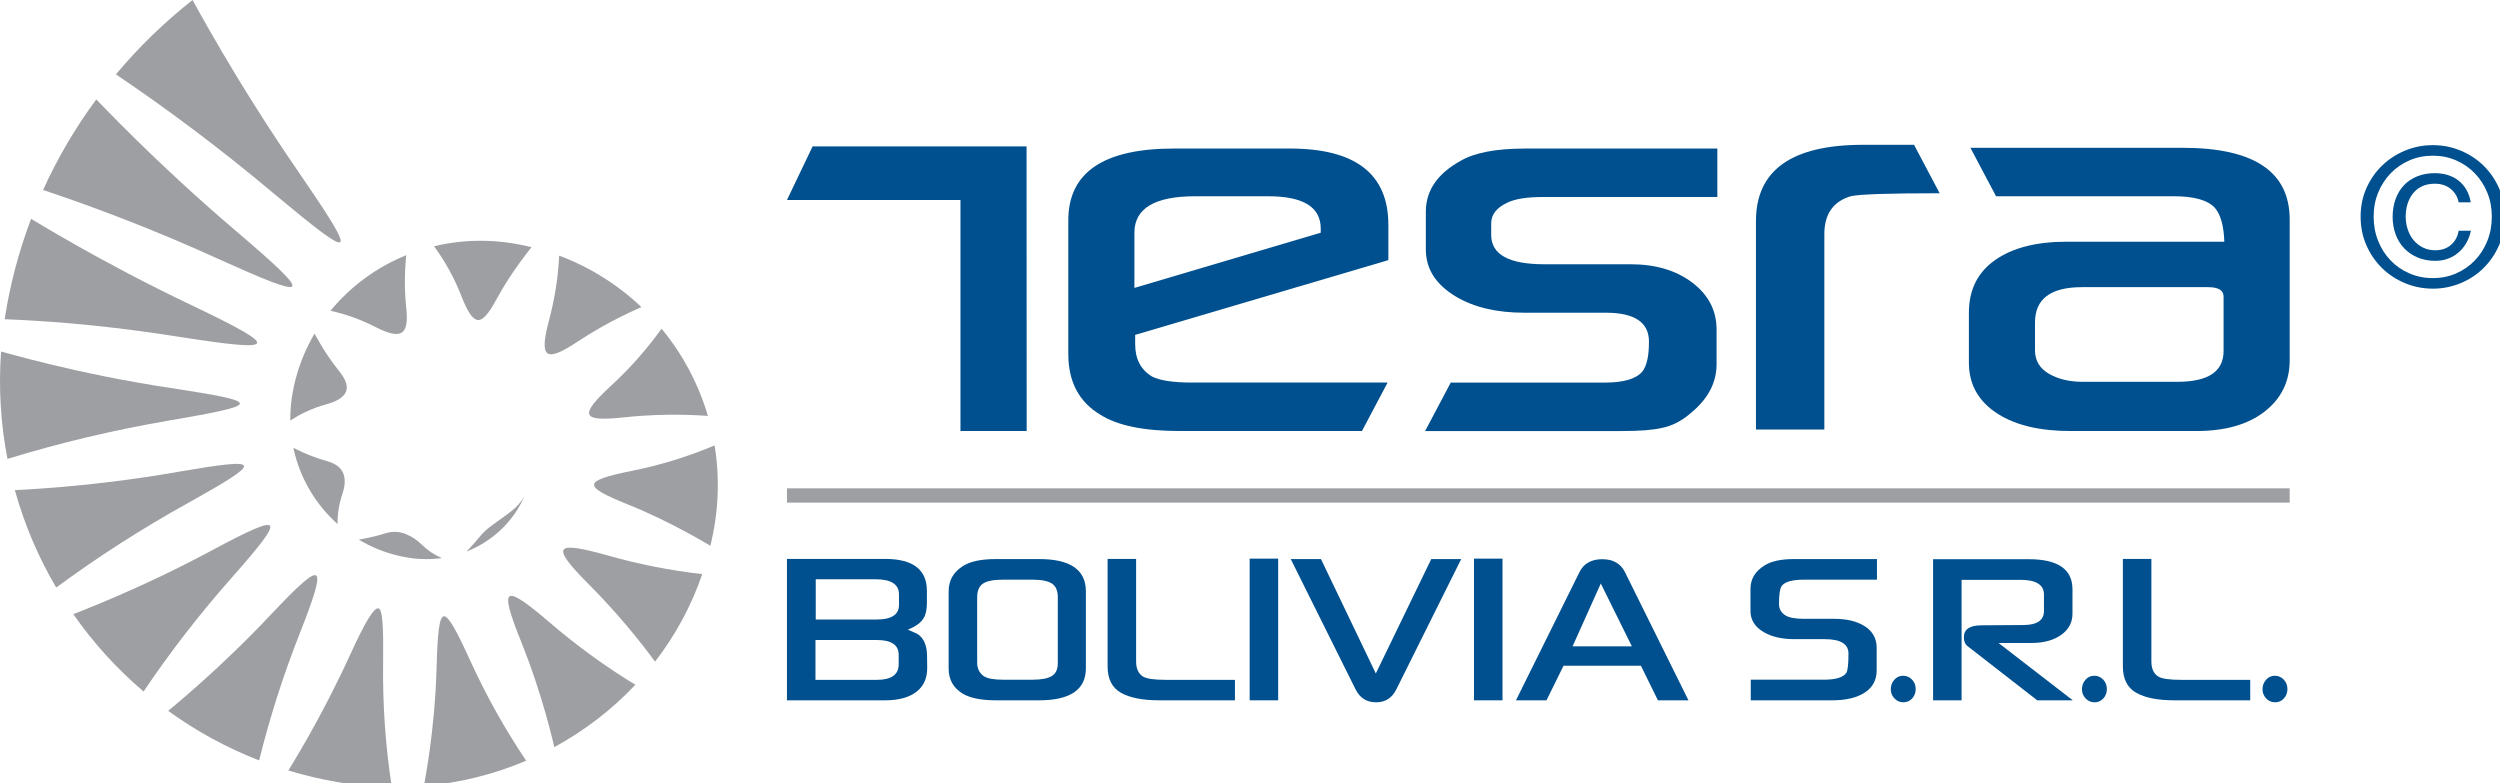
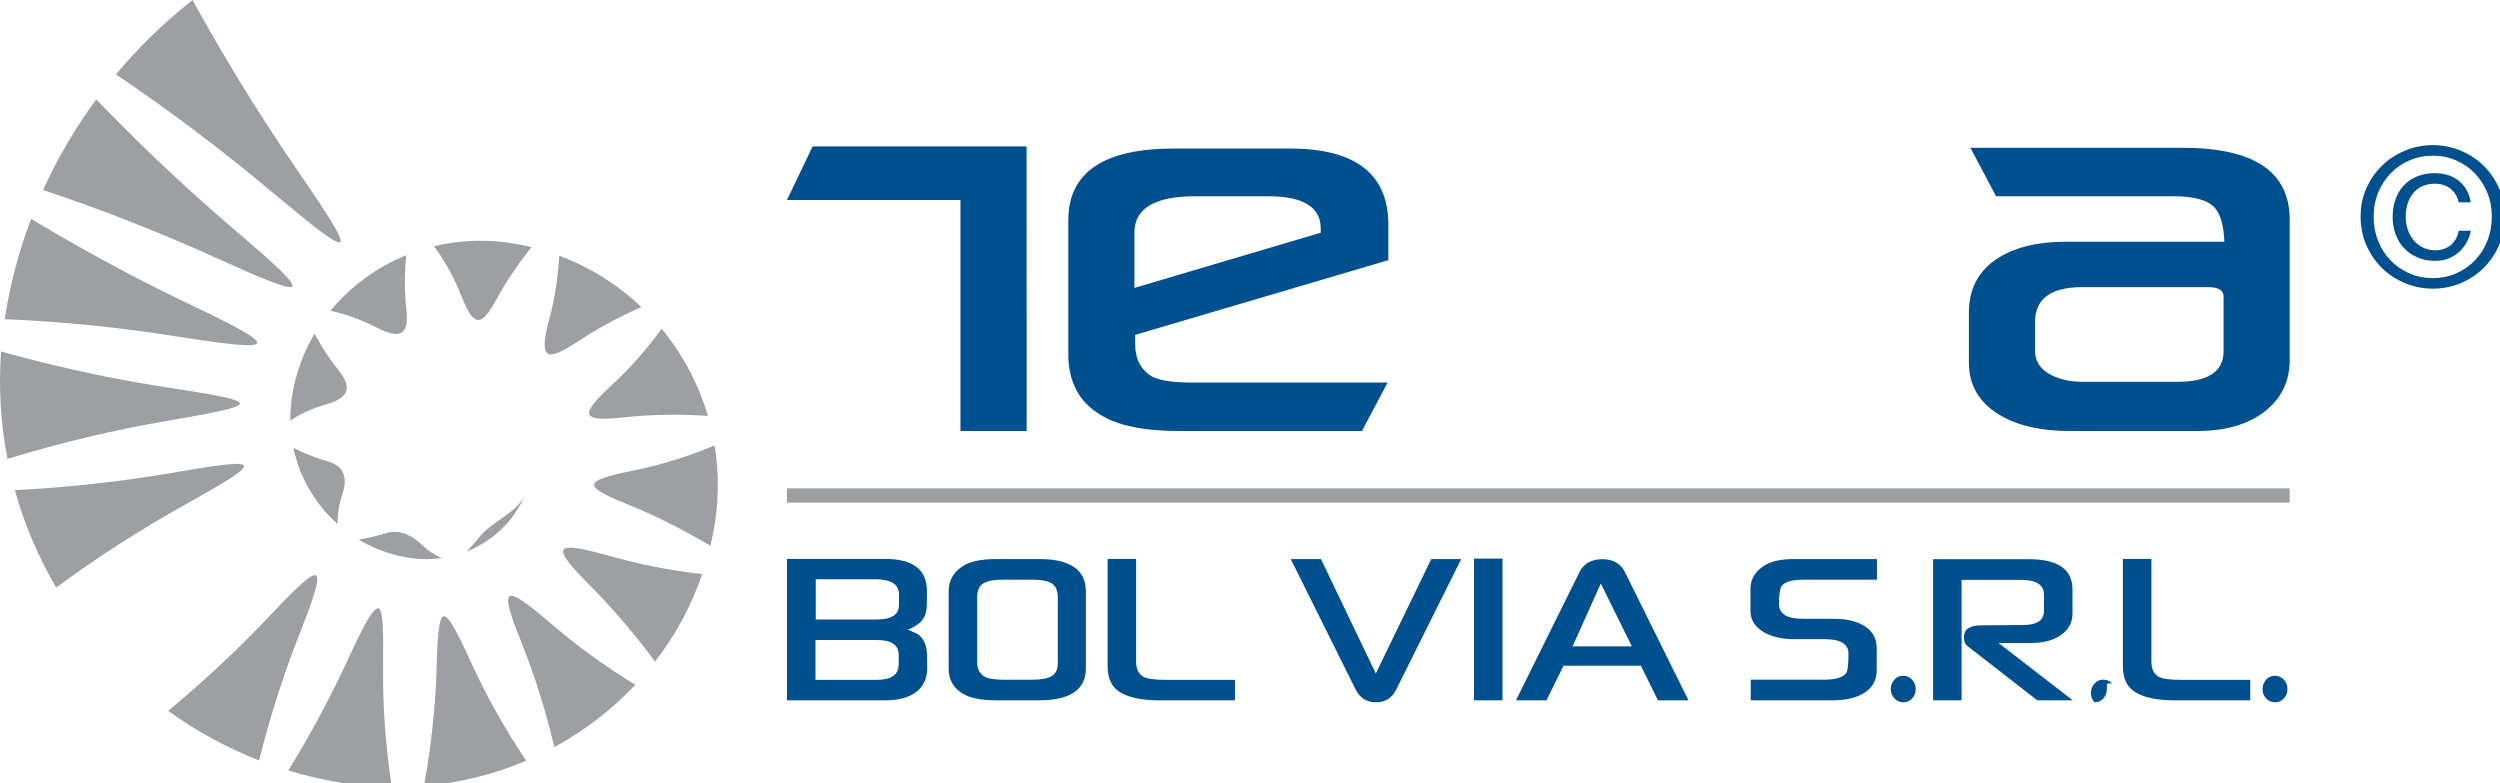
<svg xmlns="http://www.w3.org/2000/svg" version="1.1" id="Layer_1" x="0px" y="0px" width="800px" height="250.63px" viewBox="-225.045 -70.396 800 250.63" enable-background="new -225.045 -70.396 800 250.63" xml:space="preserve">
  <g>
    <rect id="Línea_1_" x="26.782" y="85.872" fill="#9D9FA2" width="480.87" height="4.58" />
    <g id="Isotipo_1_">
      <g>
        <path fill="#9D9FA2" d="M-129.625-15.537c9.967,14.519,14.595,21.832,13.418,22.644c-1.172,0.811-8.252-4.736-21.64-15.923     c-16.131-13.54-32.863-26.145-50.103-37.788c7.281-8.694,15.506-16.679,24.518-23.791c0.01-0.009,3.474,6.439,9.41,16.551     C-148.087-43.74-139.612-30.029-129.625-15.537z" />
      </g>
      <g>
        <path fill="#9D9FA2" d="M-149.449,3.59c12.789,10.905,18.826,16.534,17.892,17.652c-0.928,1.119-8.898-2.118-24.049-8.976     c-18.282-8.3-36.863-15.593-55.653-21.87c4.6-10.158,10.313-19.898,17.018-28.99c0.004-0.015,4.803,5.074,12.786,12.922     C-173.467-17.827-162.25-7.289-149.449,3.59z" />
      </g>
      <g>
        <path fill="#9D9FA2" d="M-163.501,27.39c14.427,6.887,21.327,10.652,20.713,12.026c-0.616,1.37-8.751,0.509-24.344-1.94     c-9.413-1.479-18.823-2.751-28.225-3.721c-9.404-0.964-18.806-1.632-28.196-2.001c0.22-1.429,0.454-2.857,0.717-4.279     l0.392-2.068l0.408-2.01c0.559-2.672,1.188-5.34,1.886-7.995c1.404-5.313,3.091-10.579,5.054-15.768     c0.005-0.009,5.679,3.483,14.964,8.733C-190.853,13.612-177.937,20.536-163.501,27.39z" />
      </g>
      <g>
        <path fill="#9D9FA2" d="M-170.384,53.768c14.965,2.285,22.256,3.643,22.103,4.986c-0.079,0.683-2.001,1.385-5.749,2.243     c-3.745,0.858-9.299,1.887-16.634,3.131c-17.719,3.014-35.077,7.137-51.989,12.32c-2.187-11.228-2.882-22.83-2.052-34.356     c0-0.016,6.081,1.761,15.923,4.142C-198.945,48.623-185.349,51.52-170.384,53.768z" />
      </g>
      <g>
        <path fill="#9D9FA2" d="M-168.262,80.63c14.036-2.426,20.97-3.305,21.298-1.93c0.334,1.375-5.86,5.152-18.034,11.935     c-14.717,8.157-28.764,17.182-42.062,26.985c-5.708-9.696-10.186-20.192-13.235-31.176c-0.002-0.01,5.973-0.244,15.486-1.056     C-195.294,84.573-182.278,83.088-168.262,80.63z" />
      </g>
      <g>
-         <path fill="#9D9FA2" d="M-157.108,105.648c11.73-6.274,17.675-9.002,18.478-7.764c0.802,1.239-3.407,6.545-11.994,16.272     c-10.382,11.715-19.894,23.995-28.48,36.73c-8.495-7.219-16.077-15.555-22.498-24.756c-0.004-0.014,5.241-1.986,13.457-5.515     C-179.938,117.092-168.816,111.95-157.108,105.648z" />
-       </g>
+         </g>
      <g>
        <path fill="#9D9FA2" d="M-138.037,125.927c8.474-8.984,12.967-13.079,14.176-12.146c1.211,0.933-0.71,6.954-5.115,18.14     c-5.344,13.499-9.725,27.202-13.148,41.015c-10.269-3.987-20.097-9.327-29.103-15.86c-0.011-0.005,4.049-3.294,10.256-8.824     C-154.769,142.732-146.479,134.923-138.037,125.927z" />
      </g>
      <g>
        <path fill="#9D9FA2" d="M-112.957,139.038c2.365-5.183,4.274-8.989,5.769-11.438c1.485-2.453,2.625-3.531,3.279-3.305     c1.365,0.463,1.578,6.321,1.464,17.433c-0.177,13.414,0.756,26.71,2.777,39.751c-5.725-0.066-11.458-0.59-17.112-1.554     c-1.444-0.248-2.74-0.487-4.082-0.765c-1.333-0.262-2.663-0.557-3.989-0.872c-2.651-0.624-5.298-1.328-7.92-2.127     c-0.014,0,2.564-4.09,6.359-10.775C-122.622,158.707-117.686,149.405-112.957,139.038z" />
      </g>
      <g>
        <path fill="#9D9FA2" d="M-85.315,142.553c0.295-10.487,0.836-15.604,2.327-15.733c1.488-0.121,4.076,4.687,8.349,14.029     c5.133,11.292,11.154,22.044,17.967,32.178c-10.256,4.365-21.36,7.142-32.723,8.086c-0.014,0.004,0.862-4.379,1.841-11.404     C-86.574,162.682-85.579,153.025-85.315,142.553z" />
      </g>
      <g>
        <path fill="#9D9FA2" d="M-58.396,134.655c-3.585-8.946-4.884-13.528-3.509-14.272c1.373-0.745,5.508,2.22,12.71,8.378     c8.667,7.451,17.863,14.128,27.459,19.969c-7.422,7.898-16.194,14.665-25.926,19.95c-0.013,0.01-0.892-4.014-2.657-10.295     C-52.078,152.097-54.792,143.586-58.396,134.655z" />
      </g>
      <g>
        <path fill="#9D9FA2" d="M-36.733,116.489c-6.23-6.261-8.886-9.738-7.913-11.021c0.973-1.281,5.623-0.494,13.951,1.852     c10.046,2.851,20.21,4.848,30.37,6.001c-3.405,9.962-8.521,19.488-15.106,28.008c-0.004,0.014-2.203-3.068-5.96-7.737     C-25.146,128.921-30.495,122.718-36.733,116.489z" />
      </g>
      <g>
        <path fill="#9D9FA2" d="M-24.336,90.948c-7.423-2.989-10.899-4.899-10.586-6.396c0.314-1.491,4.392-2.724,12.008-4.264     c9.198-1.832,18.089-4.577,26.54-8.16C4.5,77.451,4.82,82.889,4.577,88.328c-0.125,2.714-0.382,5.431-0.778,8.126     c-0.103,0.675-0.206,1.346-0.323,2.021c-0.121,0.671-0.245,1.351-0.368,1.972c-0.246,1.274-0.518,2.547-0.821,3.814     c0,0.014-2.941-1.793-7.741-4.387C-10.258,97.288-16.908,93.904-24.336,90.948z" />
      </g>
      <g>
        <path fill="#9D9FA2" d="M-25.245,63.151c-7.103,0.756-10.7,0.559-11.229-0.971c-0.526-1.527,1.928-4.483,6.95-9.131     c6.081-5.592,11.497-11.722,16.179-18.266C-6.636,42.889-1.53,52.417,1.481,62.702c0.01,0.009-3.104-0.267-8.023-0.367     C-11.454,62.232-18.151,62.373-25.245,63.151z" />
      </g>
      <g>
        <path fill="#9D9FA2" d="M-40.435,39.072c-5.205,3.446-8.216,4.621-9.513,3.51c-1.296-1.11-0.991-4.554,0.537-10.285     c1.868-6.913,2.96-13.916,3.304-20.881c9.684,3.609,18.719,9.235,26.313,16.459c0.01,0.007-2.539,1.069-6.419,2.993     C-30.089,32.793-35.249,35.616-40.435,39.072z" />
      </g>
      <g>
        <path fill="#9D9FA2" d="M-66.214,25.463c-2.535,4.692-4.401,6.792-6.063,6.521c-1.669-0.275-3.26-2.893-5.12-7.627     c-2.224-5.727-5.185-11.082-8.764-15.95c5.075-1.225,10.35-1.822,15.646-1.758c2.647,0.034,5.298,0.229,7.935,0.588     c2.677,0.367,5.133,0.856,7.63,1.457c0.009,0.002-1.519,1.846-3.712,4.863C-60.846,16.582-63.704,20.768-66.214,25.463z" />
      </g>
      <g>
        <path fill="#9D9FA2" d="M-95.028,28.372c0.47,4.457-0.044,6.915-1.628,7.753c-1.582,0.839-4.302,0.138-8.147-1.825     c-4.63-2.39-9.504-4.142-14.486-5.244c6.292-7.703,14.672-13.911,24.242-17.792c0.006,0-0.236,2.03-0.369,5.205     C-95.548,19.638-95.516,23.925-95.028,28.372z" />
      </g>
      <g>
        <path fill="#9D9FA2" d="M-116.575,48.282c2.313,2.891,2.961,5.085,2.189,6.798c-0.388,0.856-1.129,1.606-2.194,2.264     c-0.537,0.329-1.155,0.636-1.848,0.917c-0.69,0.275-1.461,0.523-2.309,0.756c-4.086,1.118-7.943,2.874-11.408,5.172     c-0.031-2.452,0.131-4.917,0.486-7.356c0.088-0.607,0.19-1.226,0.307-1.82c0.103-0.588,0.22-1.18,0.348-1.761     c0.249-1.175,0.545-2.338,0.873-3.499c1.318-4.64,3.247-9.161,5.747-13.397c0.004-0.007,0.785,1.525,2.15,3.798     C-120.868,42.424-118.892,45.4-116.575,48.282z" />
      </g>
      <g>
        <path fill="#9D9FA2" d="M-120.374,77.171c2.849,0.803,4.463,2.131,5.18,3.904c0.705,1.773,0.573,4.04-0.291,6.625     c-1.061,3.111-1.575,6.357-1.555,9.58c-3.513-3.131-6.555-6.843-8.958-10.966c-2.404-4.124-4.165-8.663-5.172-13.412     c-0.002-0.005,1.259,0.671,3.249,1.552S-123.223,76.377-120.374,77.171z" />
      </g>
      <g>
        <path fill="#9D9FA2" d="M-101.419,100.197c2.191-0.676,4.258-0.452,6.194,0.29c1.946,0.756,3.712,1.99,5.228,3.471     c1.807,1.798,3.979,3.233,6.358,4.218c-2.271,0.321-4.588,0.425-6.906,0.299c-2.319-0.116-4.639-0.487-6.857-1.001     c-4.475-1.033-8.837-2.786-12.844-5.192c-0.005,0,1.106-0.17,2.776-0.521C-105.801,101.409-103.605,100.872-101.419,100.197z" />
      </g>
      <g>
        <path fill="#9D9FA2" d="M-71.074,100.802c1.152-1.397,2.857-2.658,4.625-3.934c1.767-1.261,3.574-2.563,4.972-3.64     c1.691-1.281,3.123-2.896,4.185-4.721c-1.674,3.871-4.169,7.467-7.317,10.479c-3.146,3.012-6.943,5.458-11.135,7.104     c-0.002,0.004,0.602-0.62,1.486-1.597C-73.372,103.519-72.225,102.196-71.074,100.802z" />
      </g>
    </g>
    <g id="TESRA_1_">
      <polygon fill="#00508F" points="103.457,-23.547 34.988,-23.547 26.782,-6.389 82.304,-6.389 82.304,67.532 82.331,67.532     103.457,67.532 103.492,67.532   " />
      <path fill="#00508F" d="M219.229,12.843l-81.017,23.918v3.006c0,4.724,1.801,8.168,5.406,10.332    c2.486,1.28,6.771,1.925,12.862,1.925h62.505l-8.202,15.507h-58.266c-11.466,0-19.915-1.725-25.367-5.168    c-6.895-4.09-10.338-10.579-10.338-19.472V0.1c0-15.305,11.259-22.962,33.781-22.962h37.139c20.992,0,31.498,8.138,31.498,24.405    V12.843L219.229,12.843z M197.59,4.068V2.74c0-6.889-5.608-10.335-16.825-10.335h-23.326c-12.976,0-19.472,3.885-19.472,11.661    v17.667L197.59,4.068z" />
-       <path fill="#00508F" d="M324.507-7.351h-55.903c-5.04,0-8.81,0.599-11.297,1.801c-3.441,1.605-5.167,3.804-5.167,6.611V4.79    c0,6.247,5.652,9.375,16.947,9.375h27.647c8.014,0,14.602,1.962,19.771,5.889c5.17,3.926,7.755,8.937,7.755,15.025v11.06    c0,5.766-2.607,10.863-7.813,15.271c-3.126,2.8-6.413,4.526-9.857,5.161c-2.809,0.644-6.934,0.964-12.379,0.964h-63.224    l8.202-15.506h49.373c5.931,0,9.893-1.163,11.9-3.483c1.44-1.766,2.16-4.973,2.16-9.616c0-6.174-4.615-9.258-13.821-9.258h-26.082    c-8.821,0-16.106-1.719-21.881-5.171c-6.413-3.837-9.615-8.85-9.615-15.021v-12.14c0-6.731,3.681-12.143,11.056-16.229    c4.485-2.641,11.38-3.966,20.675-3.966h61.547v15.506H324.507z" />
-       <path fill="#00508F" d="M395.642-8.556c-16.346,0-25.843,0.323-28.483,0.962c-5.608,1.688-8.416,5.731-8.416,12.142v62.5h-21.879    V0.34c0-16.269,11.422-24.4,34.262-24.4h16.317L395.642-8.556z" />
      <path fill="#00508F" d="M507.651,44.932c0,6.734-2.668,12.181-7.989,16.352c-5.331,4.163-12.607,6.248-21.82,6.248h-40.385    c-9.619,0-17.308-1.803-23.081-5.412c-6.247-3.927-9.374-9.412-9.374-16.464V29.668c0-7.298,2.782-12.899,8.354-16.826    c5.568-3.927,13.2-5.89,22.894-5.89h50.489c-0.163-5.051-1.165-8.659-3.008-10.816c-2.243-2.487-6.654-3.732-13.216-3.732h-56.823    l-8.207-15.505h67.908c22.847,0,34.26,7.651,34.26,22.958v45.075H507.651z M486.5,41.93V24.498c0-2-1.644-3.002-4.933-3.002    h-40.385c-10.022,0-15.026,3.764-15.026,11.3v8.896c0,3.278,1.48,5.786,4.445,7.508c2.965,1.726,6.569,2.585,10.822,2.585h30.286    C481.567,51.785,486.5,48.499,486.5,41.93z" />
    </g>
    <g id="C_1_">
      <path fill="#00508F" d="M530.35-1.114c0-3.226,0.608-6.242,1.839-9.026c1.229-2.782,2.897-5.193,5.004-7.236    c2.108-2.052,4.562-3.656,7.368-4.825c2.807-1.165,5.78-1.749,8.934-1.749c3.112,0,6.064,0.583,8.868,1.749    c2.811,1.171,5.25,2.776,7.339,4.825c2.084,2.045,3.743,4.454,4.969,7.236c1.229,2.786,1.845,5.801,1.845,9.026    c0,3.316-0.615,6.377-1.845,9.176c-1.226,2.804-2.885,5.241-4.969,7.313c-2.089,2.063-4.53,3.677-7.339,4.84    c-2.804,1.168-5.756,1.759-8.868,1.759c-3.153,0-6.132-0.591-8.934-1.759c-2.807-1.163-5.26-2.777-7.368-4.84    c-2.106-2.072-3.772-4.511-5.004-7.313C530.958,5.263,530.35,2.202,530.35-1.114z M534.522-1.114c0,2.829,0.483,5.431,1.444,7.824    c0.957,2.398,2.29,4.477,3.989,6.236c1.695,1.763,3.703,3.139,6.02,4.146c2.308,1.003,4.817,1.502,7.519,1.502    c2.656,0,5.134-0.499,7.424-1.502c2.294-1.005,4.293-2.384,5.986-4.146c1.694-1.759,3.031-3.837,3.988-6.236    c0.962-2.393,1.445-4.995,1.445-7.824c0-2.738-0.483-5.294-1.445-7.639c-0.957-2.358-2.294-4.41-3.988-6.173    c-1.693-1.759-3.692-3.142-5.986-4.145c-2.29-1.003-4.768-1.505-7.424-1.505c-2.701,0-5.211,0.504-7.519,1.505    c-2.316,1.003-4.324,2.386-6.02,4.145c-1.699,1.765-3.032,3.815-3.989,6.173C535.006-6.408,534.522-3.852,534.522-1.114z     M565.654,3.43c-0.662,2.99-2.026,5.339-4.088,7.062c-2.071,1.717-4.513,2.578-7.335,2.578c-2.088,0-3.971-0.362-5.648-1.079    c-1.682-0.717-3.112-1.695-4.302-2.945c-1.181-1.25-2.094-2.729-2.729-4.451c-0.635-1.715-0.952-3.579-0.952-5.584    c0-2.047,0.304-3.931,0.921-5.644c0.613-1.722,1.494-3.194,2.639-4.422s2.563-2.189,4.24-2.888    c1.672-0.697,3.56-1.042,5.648-1.042c1.473,0,2.849,0.196,4.143,0.583c1.286,0.387,2.44,0.984,3.471,1.779    c1.02,0.793,1.869,1.779,2.545,2.947c0.676,1.163,1.134,2.507,1.384,4.023h-3.868c-0.326-1.72-1.163-3.142-2.518-4.272    c-1.351-1.121-3.051-1.682-5.097-1.682c-1.512,0-2.853,0.268-4.021,0.792c-1.169,0.536-2.14,1.287-2.913,2.242    c-0.78,0.959-1.376,2.079-1.78,3.352c-0.411,1.267-0.615,2.637-0.615,4.108c0,1.431,0.217,2.812,0.645,4.113    c0.427,1.312,1.051,2.458,1.867,3.437c0.818,0.984,1.811,1.774,2.985,2.363c1.162,0.596,2.481,0.891,3.96,0.891    c2.044,0,3.729-0.582,5.066-1.746c1.324-1.171,2.129-2.674,2.42-4.515H565.654z" />
    </g>
    <path fill="#00508F" d="M71.662,143.358c0,3.225-1.099,5.725-3.3,7.505c-2.386,1.896-5.763,2.844-10.132,2.844H26.782v-45.248   h31.445c8.893,0,13.338,3.422,13.338,10.258v3.707c0,2.231-0.351,3.887-1.053,4.974c-0.797,1.417-2.476,2.651-5.042,3.702   c0.671,0.305,1.665,0.743,2.979,1.313c1.651,1.026,2.661,2.743,3.025,5.153C71.597,138.231,71.662,140.165,71.662,143.358z    M62.536,142.182v-3.028c0-3.166-2.338-4.747-7.014-4.747H35.906v12.748h19.616C60.198,147.155,62.536,145.496,62.536,142.182z    M62.628,123.197v-3.39c0-3.225-2.507-4.839-7.519-4.839H35.993v12.885h19.436C60.23,127.853,62.628,126.298,62.628,123.197z" />
    <path fill="#00508F" d="M122.437,143.448c0,6.838-4.997,10.259-14.989,10.259H93.653c-4.828,0-8.436-0.751-10.82-2.258   c-2.873-1.808-4.31-4.446-4.31-7.912v-24.685c0-3.435,1.468-6.1,4.402-7.998c2.321-1.567,5.898-2.349,10.728-2.349h13.887   c9.933,0,14.897,3.451,14.897,10.35V143.448L122.437,143.448z M113.455,141.82v-21.064c0-2.108-0.625-3.578-1.878-4.407   c-1.252-0.827-3.313-1.246-6.188-1.246h-9.581c-2.934,0-5.027,0.419-6.279,1.246c-1.255,0.829-1.88,2.299-1.88,4.407v20.885   c0,1.87,0.689,3.297,2.063,4.294c1.129,0.782,3.162,1.174,6.096,1.174h9.581c2.814,0,4.861-0.392,6.145-1.174   C112.813,145.147,113.455,143.779,113.455,141.82z" />
    <path fill="#00508F" d="M170.14,153.707h-24.25c-5.318,0-9.397-0.807-12.24-2.417c-2.841-1.614-4.263-4.426-4.263-8.433v-34.398   h9.123v32.817c0,2.323,0.747,3.934,2.244,4.837c1.132,0.693,3.546,1.037,7.245,1.037h22.14v6.557H170.14z" />
-     <path fill="#00508F" d="M183.967,153.707h-9.121v-45.339h9.121V153.707z" />
    <path fill="#00508F" d="M242.54,108.505l-20.77,41.722c-1.373,2.741-3.528,4.114-6.46,4.114c-2.998,0-5.181-1.373-6.557-4.114   l-20.762-41.722h9.671l17.556,36.614l17.741-36.614H242.54z" />
    <path fill="#00508F" d="M255.755,153.707h-9.123v-45.339h9.123V153.707z" />
    <path fill="#00508F" d="M315.263,153.707h-9.77l-5.452-11.073h-24.756l-5.451,11.073h-9.768l20.354-41.091   c1.377-2.71,3.788-4.065,7.245-4.065c3.452,0,5.867,1.355,7.24,4.065L315.263,153.707z M297.157,136.439l-9.949-20.115   l-9.031,20.115H297.157z" />
    <path fill="#00508F" d="M375.586,115.102h-23.378c-3.819,0-6.205,0.696-7.151,2.084c-0.55,0.841-0.823,2.755-0.823,5.74   c0,1.567,0.718,2.789,2.151,3.661c1.194,0.693,3.131,1.037,5.823,1.037h9.673c4.124,0,7.424,0.814,9.899,2.442   s3.712,3.917,3.712,6.869v7.142c0,3.104-1.268,5.488-3.804,7.143c-2.535,1.654-6.004,2.486-10.402,2.486H335.2v-6.601h23.376   c3.882,0,6.297-0.752,7.245-2.259c0.43-0.782,0.644-2.817,0.644-6.1c0-3.077-2.54-4.613-7.611-4.613h-9.671   c-4.008,0-7.292-0.754-9.857-2.261c-2.815-1.657-4.22-3.913-4.22-6.78v-7.048c0-3.167,1.525-5.68,4.585-7.554   c2.14-1.324,5.241-1.986,9.304-1.986h26.588v6.597H375.586z" />
    <path fill="#00508F" d="M387.977,150.093c0,1.174-0.373,2.178-1.12,3.005c-0.751,0.828-1.688,1.243-2.819,1.243   c-1.132,0-2.085-0.415-2.862-1.243c-0.783-0.827-1.172-1.802-1.172-2.916c0-1.176,0.373-2.19,1.122-3.05   c0.749-0.858,1.687-1.288,2.817-1.288c1.132,0,2.089,0.412,2.867,1.241C387.588,147.916,387.977,148.915,387.977,150.093z" />
    <path fill="#00508F" d="M438.24,153.707h-11.368l-22.326-17.356c-0.76-0.572-1.145-1.521-1.145-2.849   c0-2.531,1.878-3.797,5.64-3.797l13.336-0.09c4.432,0,6.646-1.507,6.646-4.521v-5.199c0-3.164-2.509-4.742-7.518-4.742h-18.842   v38.555h-9.121v-45.158h30.624c9.315,0,13.98,3.209,13.98,9.629V126c0,2.802-1.208,5.06-3.623,6.779   c-2.415,1.718-5.59,2.576-9.534,2.576h-10.497L438.24,153.707z" />
-     <path fill="#00508F" d="M449.152,150.093c0,1.174-0.376,2.178-1.123,3.005c-0.746,0.828-1.686,1.243-2.817,1.243   c-1.129,0-2.086-0.415-2.866-1.243c-0.778-0.827-1.167-1.802-1.167-2.916c0-1.176,0.375-2.19,1.122-3.05   c0.747-0.858,1.686-1.288,2.817-1.288s2.089,0.412,2.867,1.241C448.764,147.916,449.152,148.915,449.152,150.093z" />
+     <path fill="#00508F" d="M449.152,150.093c0,1.174-0.376,2.178-1.123,3.005c-0.746,0.828-1.686,1.243-2.817,1.243   c-0.778-0.827-1.167-1.802-1.167-2.916c0-1.176,0.375-2.19,1.122-3.05   c0.747-0.858,1.686-1.288,2.817-1.288s2.089,0.412,2.867,1.241C448.764,147.916,449.152,148.915,449.152,150.093z" />
    <path fill="#00508F" d="M506.934,150.093c0,1.174-0.376,2.178-1.123,3.005c-0.749,0.828-1.688,1.243-2.817,1.243   c-1.131,0-2.088-0.415-2.866-1.243c-0.778-0.827-1.168-1.802-1.168-2.916c0-1.176,0.374-2.19,1.123-3.05   c0.747-0.858,1.686-1.288,2.817-1.288c1.129,0,2.086,0.412,2.867,1.241C506.544,147.916,506.934,148.915,506.934,150.093z" />
    <path fill="#00508F" d="M495.03,153.707h-24.25c-5.315,0-9.398-0.807-12.236-2.417c-2.845-1.614-4.267-4.426-4.267-8.433v-34.398   h9.123v32.817c0,2.323,0.75,3.934,2.245,4.837c1.127,0.693,3.545,1.037,7.241,1.037h22.142v6.557H495.03z" />
  </g>
</svg>